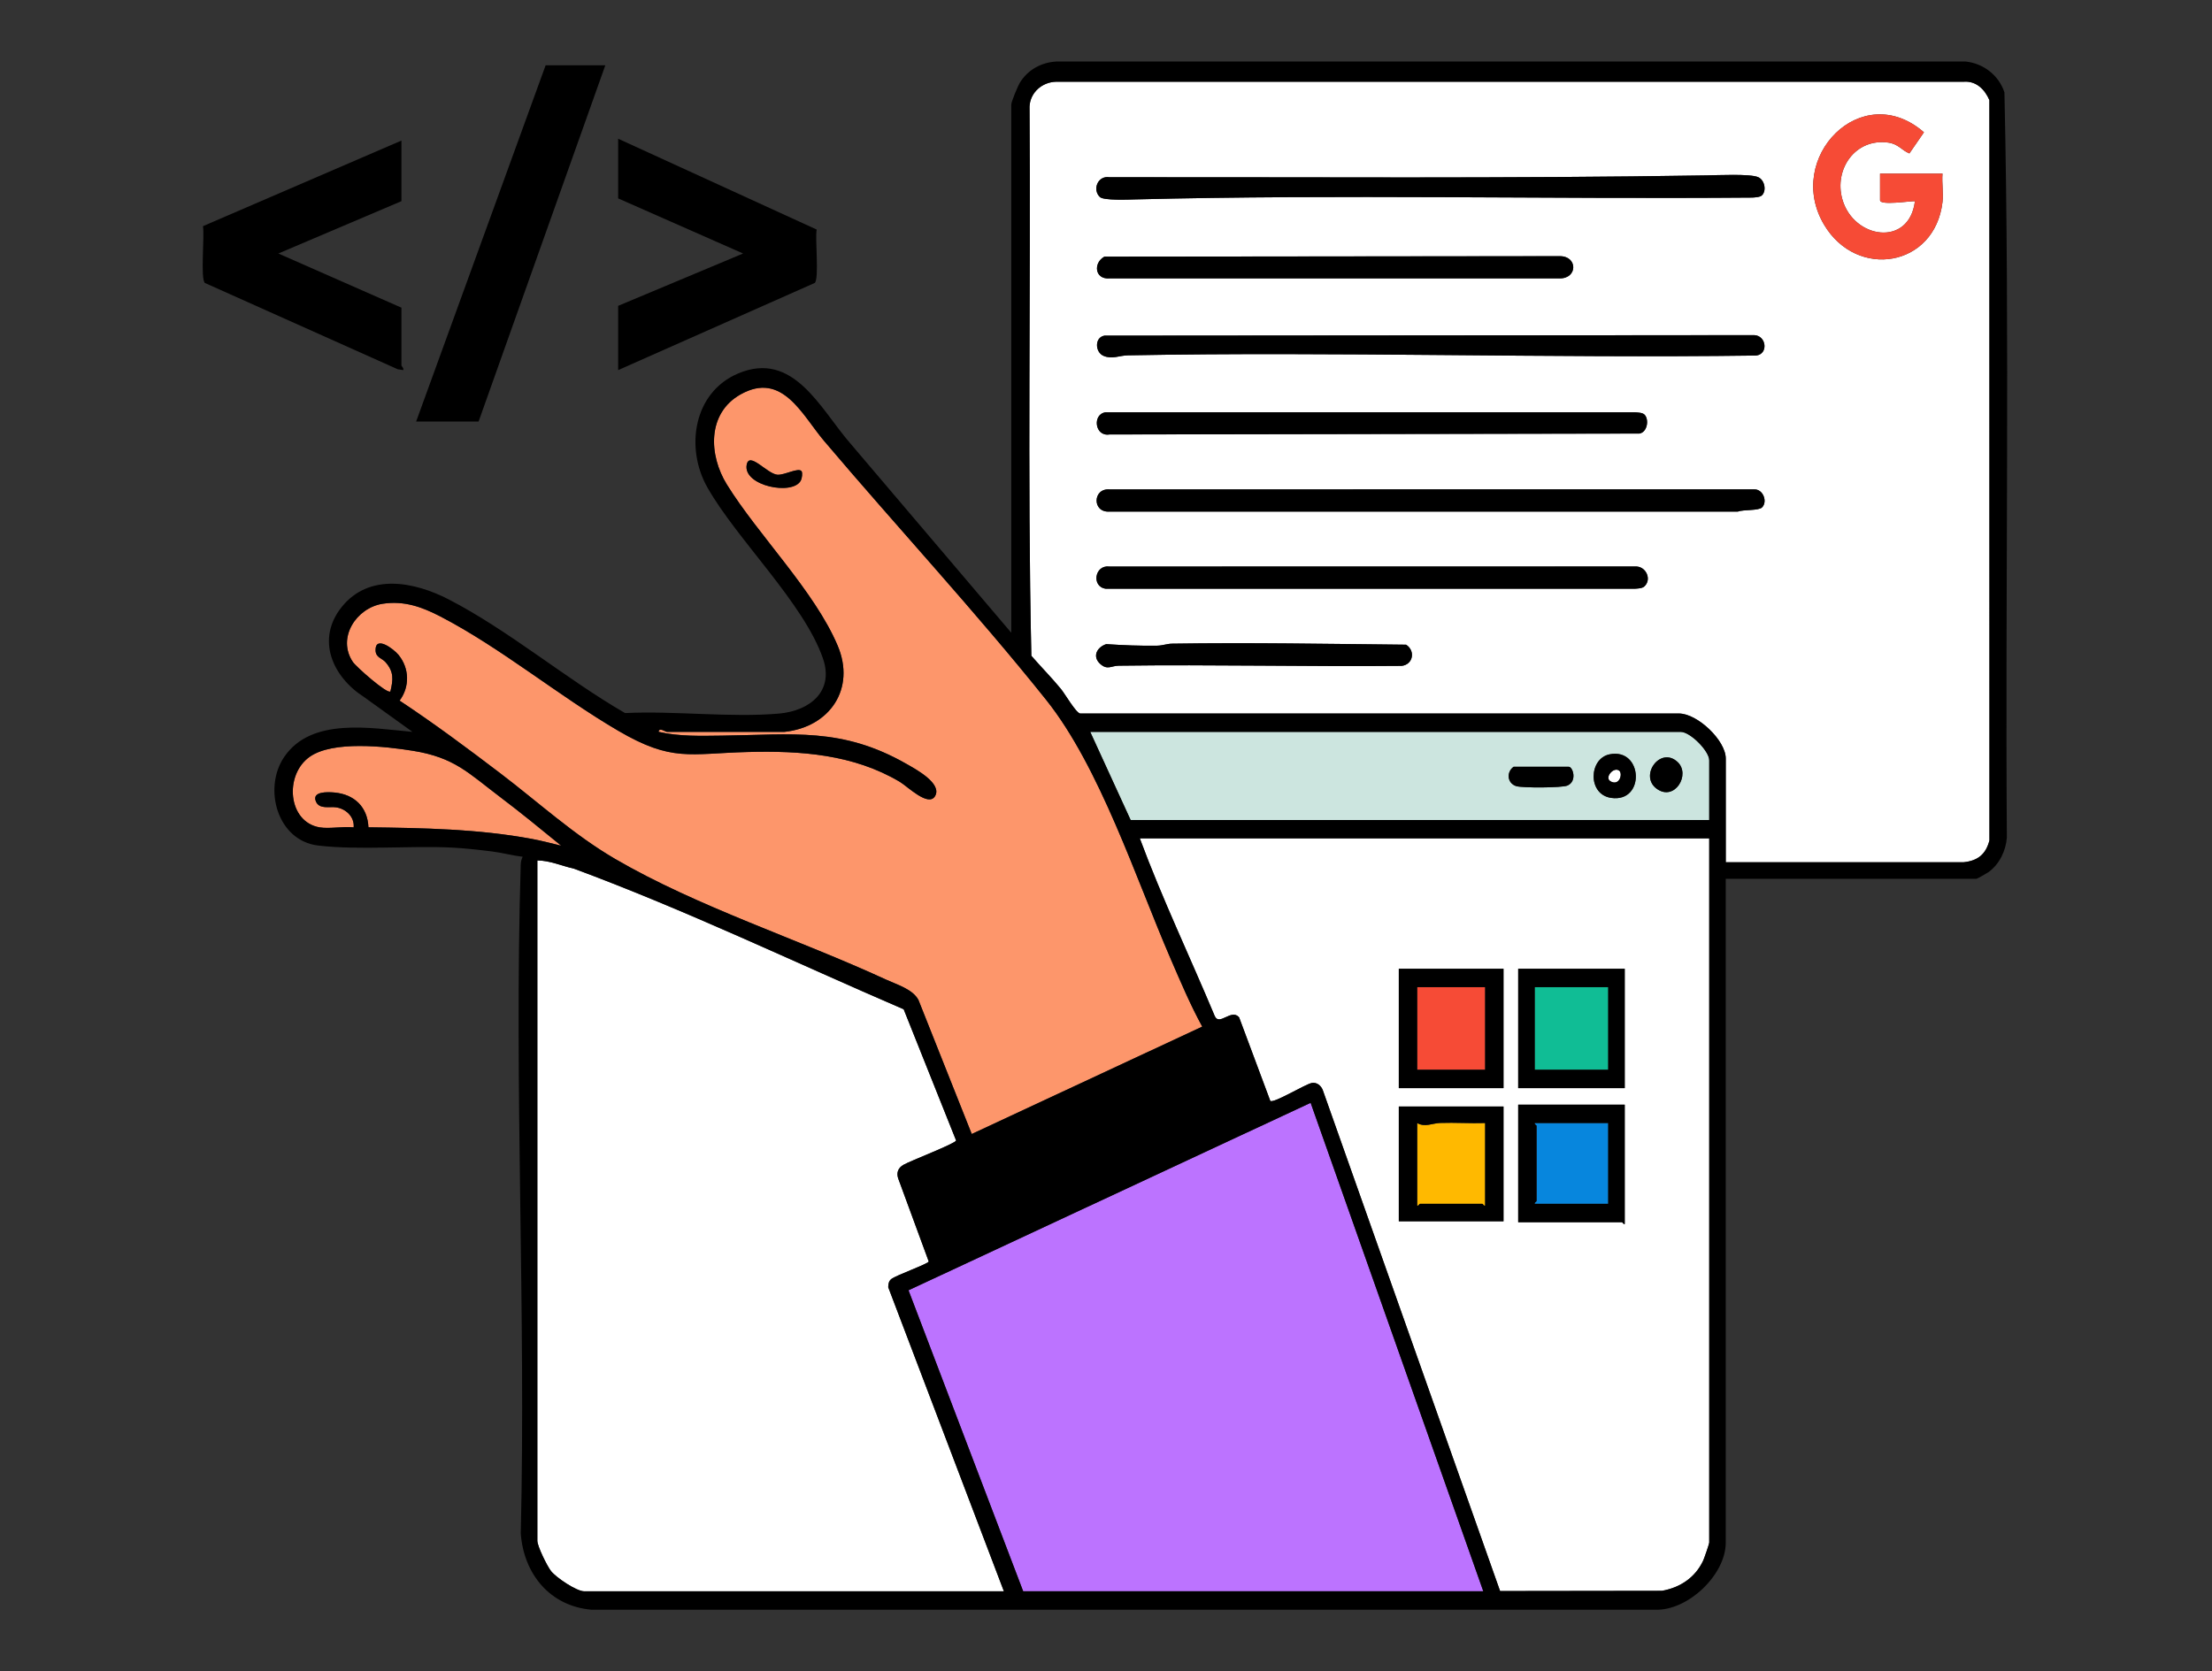
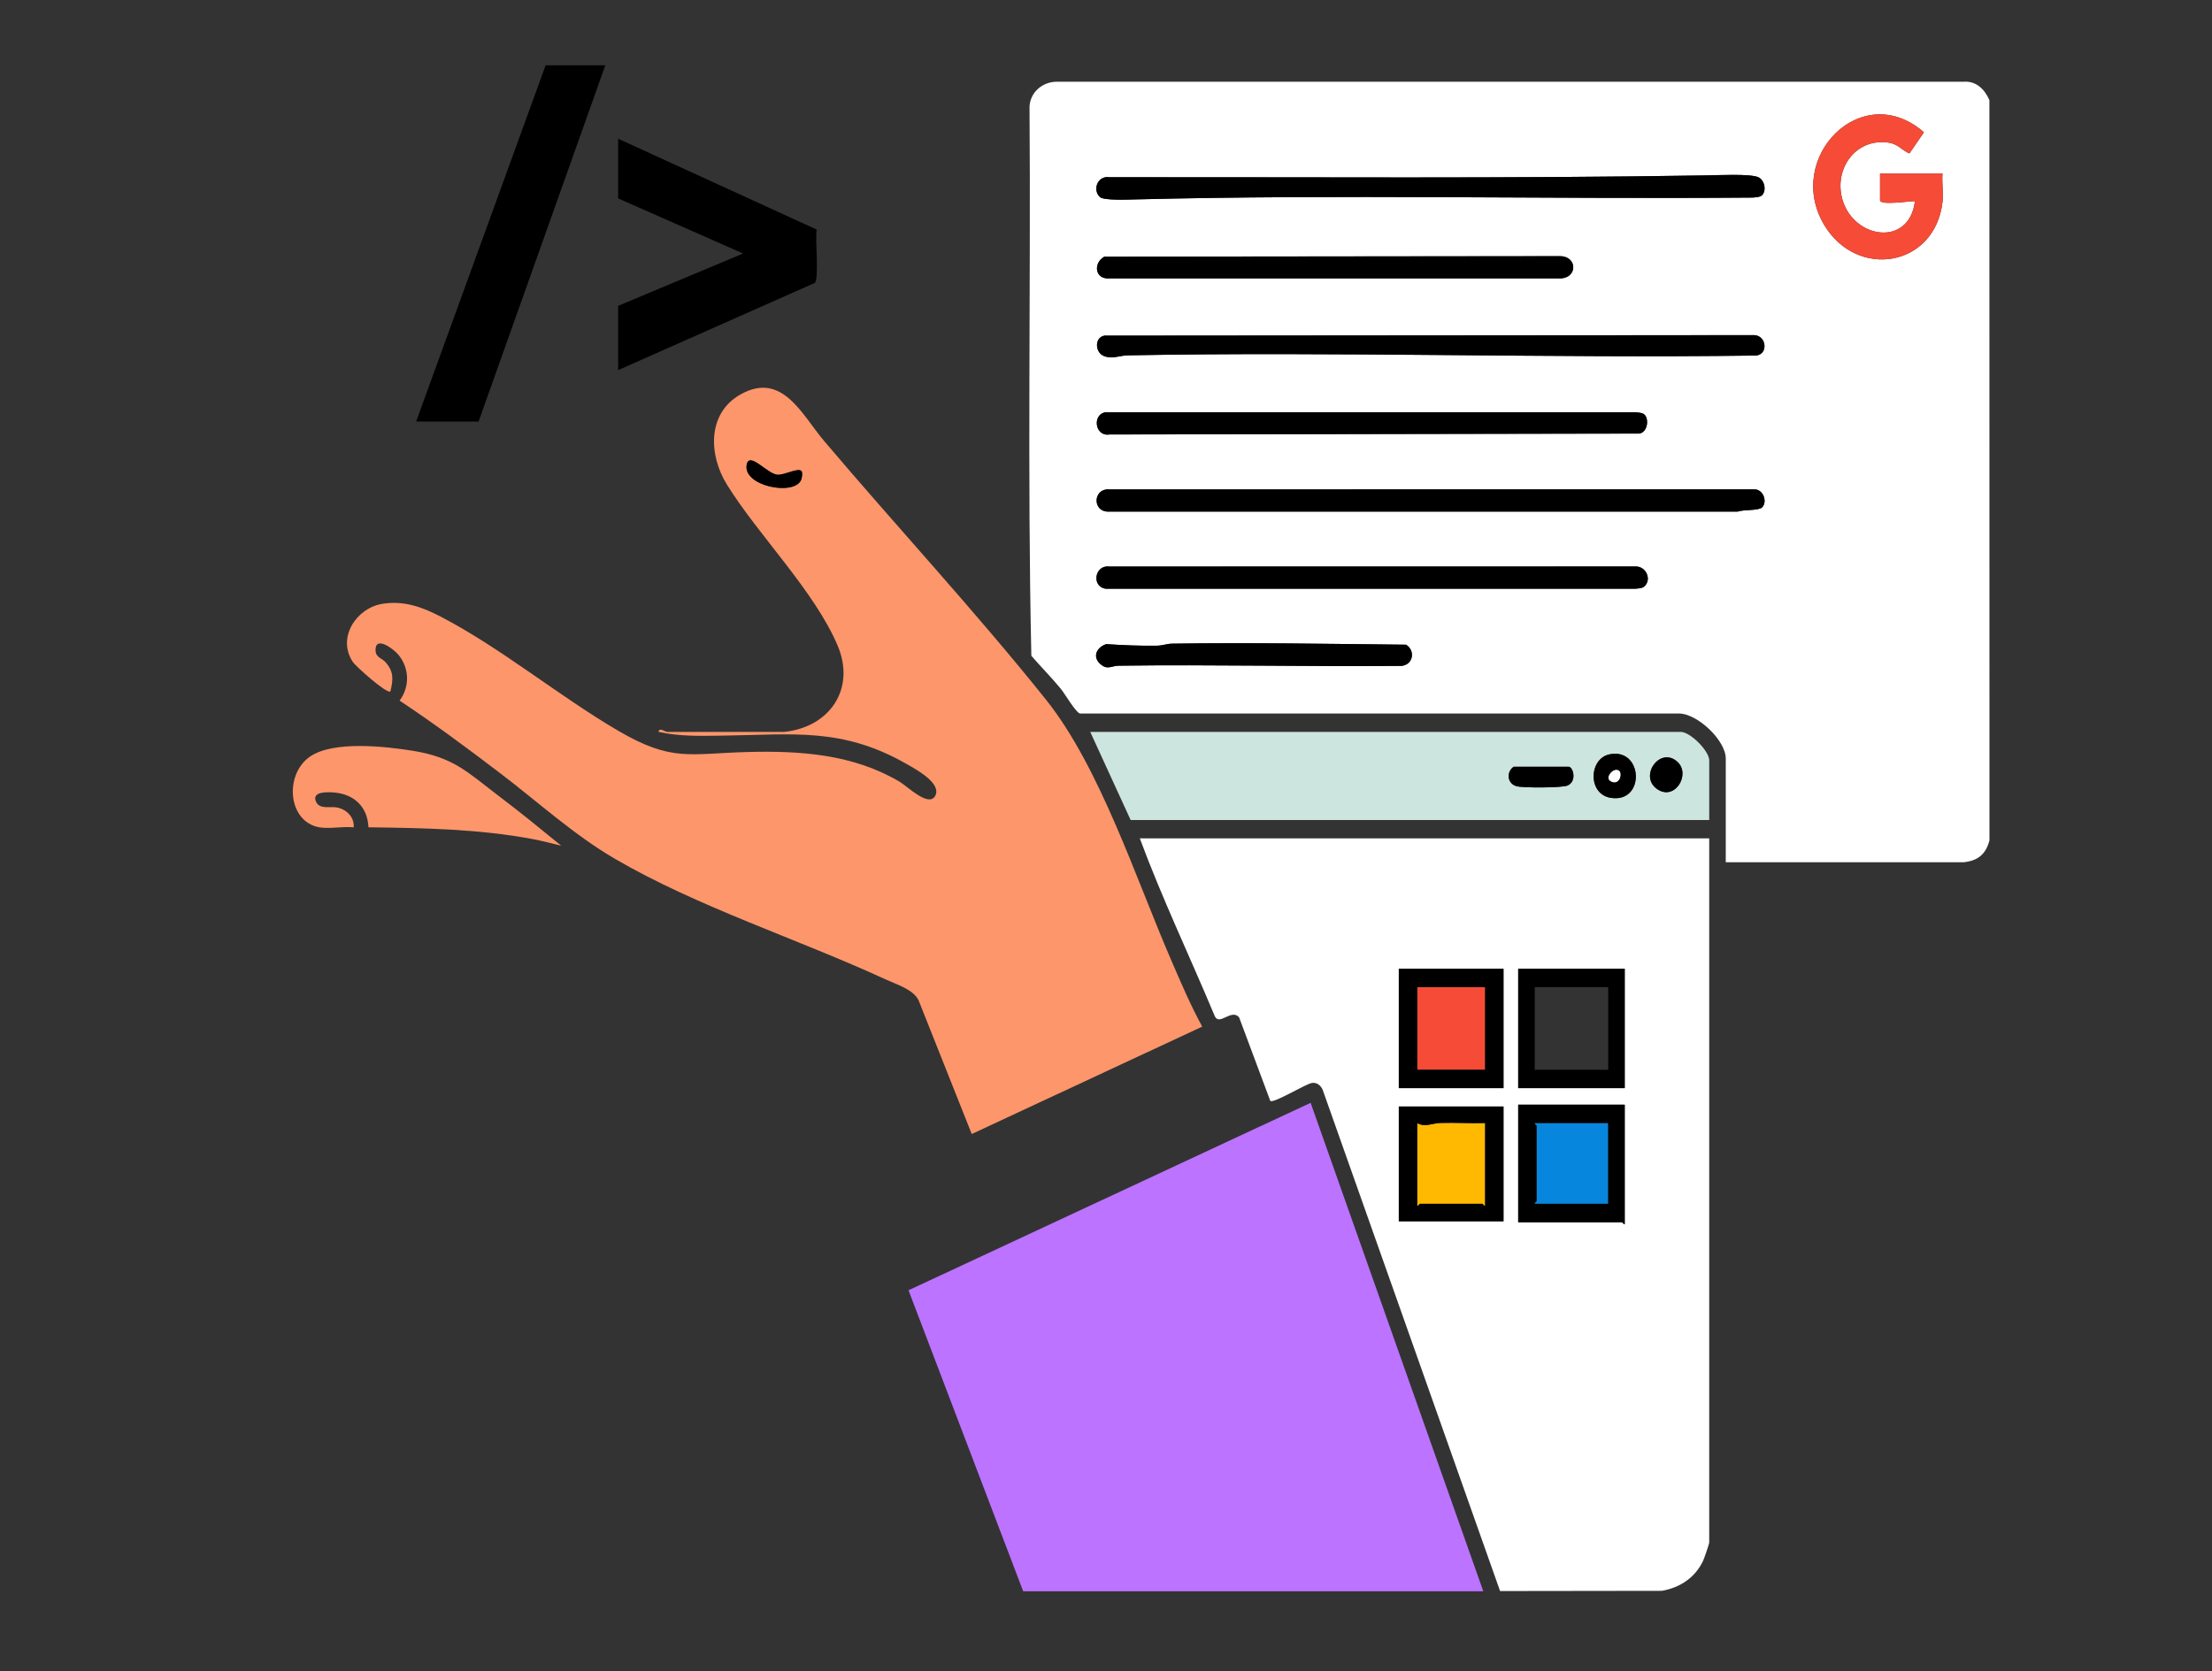
<svg xmlns="http://www.w3.org/2000/svg" width="786" height="594" viewBox="0 0 786 594" fill="none">
  <rect x="0" y="0" width="786" height="594" fill="#333333" stroke="none" />
  <path d="M575.321 273.872C573.338 272.443 570.069 276.347 572.205 277.65C575.415 279.608 576.774 274.919 575.321 273.872Z" fill="white" />
  <path d="M177.823 283.362C166.378 274.723 161.549 269.23 146.699 266.84C136.925 265.268 118.296 263.168 110.054 268.977C100.93 275.405 102.268 292.186 113.602 294.063C117.127 294.647 121.979 293.636 125.676 294.063C125.988 290.321 122.957 287.469 119.42 286.94C117.113 286.595 113.516 287.729 112.278 284.909C110.669 281.243 116.402 281.454 118.818 281.673C125.92 282.317 130.604 286.813 130.925 294.035C150.364 294.294 169.931 294.605 189.106 298.186C192.591 298.837 195.994 299.76 199.428 300.584C192.31 294.776 185.159 288.9 177.823 283.362Z" fill="#FD966B" />
  <path d="M218.564 305.271C247.654 322.247 283.825 333.857 314.734 348.12C318.683 349.942 324.351 351.575 326.362 355.42L345.291 403.045L427.194 364.879C423.004 357.238 419.49 348.923 415.994 340.846C403.617 312.25 390.813 272.638 371.712 248.719C346.931 217.686 318.596 187.147 292.774 156.655C285.01 147.485 277.987 131.875 263.184 140.158C251.212 146.857 251.79 161.726 258.287 172.214C269.435 190.208 289.427 210.064 297.641 229.457C304.127 244.771 294.892 258.414 278.722 260.124H236.951C236.577 260.124 234.142 258.392 234.018 260.117C241.394 261.806 249.006 261.546 256.558 261.456C281.673 261.158 299.095 258.35 322.139 271.532C325.253 273.312 334.934 278.459 332.245 282.976C329.89 286.933 322.448 279.497 319.714 277.873C303.23 268.081 284.451 266.77 265.642 267.276C244.888 267.835 238.797 270.896 219.709 259.743C198.658 247.442 177.976 230.254 156.54 219.137C149.956 215.722 143.56 213.403 135.943 214.593C126.585 216.055 119.624 226.745 125.387 235.279C126.535 236.979 137.579 246.765 138.717 245.766C139.727 241.523 139.995 238.821 137.028 235.386C135.74 233.895 133.471 233.751 133.439 231.082C133.377 225.765 139.863 230.634 141.609 232.763C145.487 237.49 145.667 244.1 141.986 249.016C154.27 257.136 166.101 265.963 177.816 274.877C191.321 285.152 203.827 296.672 218.564 305.271ZM284.596 170.711C281.856 176.312 263.921 172.705 265.325 165.176C266.234 160.305 272.518 168.359 276.19 168.719C278.698 168.965 283.863 165.966 284.843 167.526C285.231 168.145 284.955 169.978 284.596 170.711Z" fill="#FD966B" />
-   <path d="M316.716 454.587C318.346 453.275 329.875 449.175 330.009 448.359L319.123 418.748C318.477 416.663 319.193 415.087 321.002 414.012C323.3 412.646 339.658 406.38 339.733 405.35L321.105 358.721C282.148 341.944 243.758 323.479 203.989 308.752C199.655 307.779 195.427 305.849 190.938 305.812V547.629C190.938 549.559 194.428 556.665 195.818 558.413C197.665 560.736 204.854 565.578 207.581 565.578H356.717L315.618 457.513C315.631 456.408 315.792 455.33 316.716 454.587Z" fill="white" />
-   <path d="M571.451 350.844H545.344V380.214H571.451V350.844Z" fill="#10BD95" />
  <path d="M597.234 260.125H387.398L401.757 291.453H607.35V270.241C607.35 266.91 600.603 260.125 597.234 260.125ZM556.925 279.209C554.99 280.023 540.962 280.075 538.788 279.41C535.565 278.426 535.182 274.426 537.84 272.526H557.421C558.918 272.526 560.517 277.7 556.925 279.209ZM572.477 283.582C564.047 282.337 564.551 269.606 571.932 268.106C583.863 265.683 584.702 285.388 572.477 283.582ZM588.735 280.367C582.331 275.758 589.894 265.155 596.049 270.776C600.899 275.206 595.077 284.932 588.735 280.367Z" fill="#CCE5DF" />
  <path d="M431.631 361.102C433.238 364.828 437.529 358.356 440.299 361.578L451.385 391.288C452.673 392.2 463.915 385.247 466.194 384.895C467.933 384.627 469.376 385.835 469.997 387.353L533.031 565.483L590.533 565.405C597.012 564.27 602.417 560.67 605.214 554.631C605.58 553.839 607.345 548.697 607.345 548.278V297.977H405.016C412.962 319.392 422.819 340.038 431.631 361.102ZM539.467 344.317H577.322V386.741H539.467V344.317ZM539.467 392.615H577.322V435.039C576.844 435.212 576.542 434.386 576.343 434.386H539.467V392.615ZM497.043 344.317H534.246V386.741H497.043V344.317ZM497.043 393.267H534.246V434.06H497.043V393.267Z" fill="white" />
  <path d="M503.57 380.214H527.719V350.844H503.57V380.214Z" fill="#F64B36" />
  <path d="M322.828 458.587L363.574 565.572H527.069L465.711 391.961L322.828 458.587Z" fill="#BC73FF" />
  <path d="M511.702 399.117C508.978 399.214 506.3 400.741 503.57 399.143V428.514C504.048 428.687 504.351 427.861 504.549 427.861H526.74C526.939 427.861 527.241 428.687 527.719 428.514V399.143C522.401 399.311 517.023 398.927 511.702 399.117Z" fill="#FFB900" />
  <path d="M545.997 400.12V426.879C545.997 427.078 545.171 427.38 545.344 427.858H571.451V399.141H545.344C545.171 399.619 545.997 399.921 545.997 400.12Z" fill="#0786DD" />
  <path d="M697.773 29.051L375.297 29.051C370.347 29.154 366.091 32.818 365.827 37.856C366.309 102.898 365.022 168.186 366.475 233.076C369.892 237.019 373.625 240.78 376.937 244.806C378.439 246.632 382.28 253.313 383.804 253.603L596.585 253.594C603.217 253.623 613.224 263.2 613.224 269.589V306.465L697.737 306.456C702.78 305.944 705.652 303.632 706.921 298.671L706.902 35.585C705.275 31.792 702.203 28.7 697.773 29.051ZM394.221 62.987C464.92 62.912 535.741 63.492 606.344 62.337C610.25 62.274 621.856 61.72 624.709 62.954C627.056 63.969 627.768 67.738 626.12 69.389C625.4 70.111 623.729 70.138 622.716 70.223C549.653 70.822 476.373 69.03 403.415 70.876C400.987 70.938 392.186 71.318 390.829 70.028C388.085 67.419 390.048 62.334 394.221 62.987ZM400.746 126.296C397.711 126.352 395.207 127.777 392.135 126.482C389.094 125.199 388.861 119.942 392.439 119.293L623.374 119.113C627.72 119.345 628.397 125.852 624.03 126.364C549.642 127.368 475.12 124.909 400.746 126.296ZM582.58 154.097L394.22 154.422C388.887 155.238 388.119 147.087 392.916 146.53L580.944 146.533C581.956 146.618 583.633 146.646 584.351 147.367C586.03 149.053 585.406 153.569 582.58 154.097ZM392.431 91.22L554.187 91.052C560.676 90.973 560.64 99.04 554.187 98.945L394.22 98.945C389.002 99.374 388.385 93.448 392.431 91.22ZM498.061 236.663C464.546 236.973 430.999 236.145 397.489 236.598C394.877 236.633 393.511 238.26 390.974 235.988C388.012 233.335 389.784 230.023 393.089 228.932C399.136 229.335 405.172 229.587 411.252 229.481C413.113 229.448 414.713 228.796 416.415 228.77C444.109 228.35 472.024 228.856 499.644 229.138C503.013 231.306 502.156 236.191 498.061 236.663ZM584.339 208.395C583.547 209.149 582.005 209.167 580.944 209.243L392.916 209.247C387.745 208.543 388.948 200.676 394.223 201.358L581.602 201.351C584.952 201.574 586.949 205.915 584.339 208.395ZM626.12 180.343C624.893 181.575 619.464 181.062 617.494 181.831L394.221 181.834C388.01 182.225 388.258 173.485 394.223 173.946L623.374 173.938C626.47 173.837 628.179 178.278 626.12 180.343ZM690.24 71.828C687.506 94.953 659.833 99.419 648.196 79.933C633.988 56.14 661.489 27.73 683.649 47.023L678.479 54.528C675.671 53.406 674.612 51.182 670.93 50.676C659.254 49.071 651.595 60.131 654.657 70.861C658.676 84.944 678.43 87.926 680.446 71.505C678.639 71.421 668.049 73.111 668.049 71.176V61.712H690.24C689.969 64.944 690.613 68.671 690.24 71.828Z" fill="white" />
-   <path d="M712.248 32.845C710.268 26.759 704.772 22.514 698.424 21.867L375.299 21.87C370.027 22.176 365.276 24.776 362.469 29.273C361.704 30.499 359.332 36.143 359.332 37.231V224.876L301.913 157.308C291.469 145.224 281.874 124.46 262.294 132.732C246.401 139.446 243.39 159.195 251.367 173.262C261.85 191.748 285.64 214.38 292.421 234.026C296.474 245.768 287.671 252.673 276.792 253.617C259.411 255.126 239.72 252.572 222.101 253.437C201.178 241.344 180.722 224.009 159.399 213.016C147.235 206.745 131.184 203.571 121.424 215.731C112.226 227.19 118.095 240.516 129.291 247.692L146.557 260.114C131.902 258.826 110.662 254.768 100.98 269.039C93.428 280.171 98.493 298.778 113.02 300.514C127.379 302.23 145.712 300.509 160.586 301.246C164.979 301.463 170.457 302.063 174.867 302.628C178.489 303.093 182.098 304.075 185.725 304.509C185.259 305.464 185.061 306.318 185.029 307.4C182.631 386.464 186.927 465.935 185.043 545.039C186.122 559.453 195.429 570.836 210.173 572.123L588.121 572.125C599.741 572.558 613.223 559.724 613.223 548.277V312.335H702.314C702.554 312.335 705.981 310.387 706.516 310.01C710.401 307.268 712.778 302.387 713.106 297.672C712.501 209.432 714.206 120.925 712.248 32.845ZM141.991 249.012C145.671 244.096 145.491 237.487 141.613 232.759C139.868 230.631 133.381 225.762 133.444 231.079C133.476 233.748 135.745 233.892 137.033 235.382C140 238.817 139.732 241.519 138.722 245.762C137.583 246.761 126.539 236.975 125.392 235.275C119.629 226.742 126.59 216.052 135.947 214.589C143.565 213.399 149.961 215.719 156.545 219.133C177.981 230.251 198.663 247.438 219.714 259.74C238.801 270.893 244.893 267.832 265.647 267.273C284.456 266.767 303.235 268.078 319.719 277.87C322.452 279.493 329.895 286.929 332.25 282.972C334.938 278.455 325.258 273.309 322.144 271.528C299.099 258.347 281.678 261.154 256.563 261.453C249.011 261.542 241.399 261.803 234.023 260.113C234.147 258.388 236.582 260.12 236.956 260.12H278.727C294.897 258.411 304.131 244.767 297.646 229.453C289.432 210.06 269.439 190.204 258.292 172.211C251.794 161.722 251.217 146.853 263.189 140.154C277.992 131.872 285.014 147.482 292.779 156.652C318.601 187.144 346.936 217.683 371.717 248.715C390.818 272.635 403.622 312.246 415.999 340.843C419.495 348.92 423.009 357.235 427.198 364.876L345.295 403.041L326.367 355.416C324.356 351.571 318.688 349.939 314.739 348.117C283.829 333.853 247.659 322.244 218.568 305.268C203.832 296.668 191.325 285.148 177.821 274.873C166.106 265.96 154.274 257.133 141.991 249.012ZM130.923 294.031C130.602 286.809 125.918 282.314 118.817 281.67C116.4 281.45 110.667 281.239 112.277 284.905C113.514 287.725 117.112 286.591 119.418 286.936C122.955 287.465 125.986 290.317 125.674 294.06C121.977 293.632 117.126 294.644 113.6 294.06C102.266 292.183 100.929 275.402 110.052 268.973C118.295 263.165 136.924 265.264 146.697 266.837C161.548 269.227 166.376 274.72 177.821 283.358C185.158 288.897 192.308 294.773 199.426 300.58C195.992 299.756 192.589 298.833 189.104 298.182C169.929 294.602 150.362 294.29 130.923 294.031ZM207.585 565.573C204.858 565.573 197.67 560.731 195.822 558.408C194.432 556.661 190.942 549.554 190.942 547.624V305.808C195.431 305.845 199.659 307.774 203.993 308.747C243.763 323.475 282.152 341.939 321.109 358.716L339.737 405.346C339.663 406.375 323.305 412.642 321.006 414.008C319.198 415.082 318.482 416.658 319.127 418.743L330.013 448.355C329.88 449.17 318.35 453.27 316.72 454.582C315.797 455.326 315.636 456.404 315.623 457.509L356.722 565.573H207.585ZM363.575 565.573L322.829 458.588L465.712 391.962L527.07 565.573H363.575ZM607.349 548.277C607.349 548.696 605.584 553.838 605.218 554.63C602.421 560.67 597.016 564.269 590.538 565.404L533.035 565.482L470.001 387.352C469.38 385.834 467.937 384.626 466.199 384.895C463.919 385.246 452.677 392.199 451.389 391.287L440.303 361.577C437.533 358.355 433.242 364.828 431.635 361.101C422.823 340.037 412.966 319.391 405.02 297.976H607.349V548.277ZM607.349 291.449H401.756L387.397 260.12H597.233C600.602 260.12 607.349 266.906 607.349 270.237V291.449ZM697.736 306.451L613.223 306.46V269.584C613.223 263.195 603.216 253.618 596.584 253.59L383.804 253.598C382.28 253.308 378.439 246.627 376.936 244.801C373.625 240.775 369.892 237.015 366.475 233.071C365.022 168.181 366.308 102.893 365.827 37.851C366.091 32.813 370.347 29.149 375.296 29.047L697.772 29.046C702.202 28.695 705.274 31.787 706.902 35.58L706.92 298.666C705.651 303.627 702.78 305.939 697.736 306.451Z" fill="black" />
  <path d="M215.093 23.203H193.881L147.867 149.822H170.058L215.093 23.203Z" fill="black" />
-   <path d="M143.296 131.541C143.552 130.825 142.646 130.108 142.646 129.914V109.354L98.91 90.1L142.646 71.499V49.961L72.115 80.383C72.732 83.705 71.162 98.977 72.79 100.563L141.321 131.239L143.296 131.541Z" fill="black" />
  <path d="M290.194 81.587L219.656 49.305V70.517L264.045 90.097L219.656 108.698V131.542L289.512 100.559C291.134 98.98 289.571 84.798 290.194 81.587Z" fill="black" />
  <path d="M623.375 173.932L394.224 173.939C388.259 173.479 388.011 182.219 394.221 181.828L617.494 181.825C619.464 181.056 624.893 181.569 626.121 180.337C628.179 178.272 626.471 173.83 623.375 173.932Z" fill="black" />
  <path d="M403.411 70.874C476.369 69.027 549.649 70.819 622.712 70.221C623.725 70.135 625.396 70.109 626.116 69.386C627.764 67.735 627.052 63.966 624.705 62.952C621.851 61.717 610.246 62.271 606.34 62.335C535.737 63.49 464.916 62.91 394.217 62.985C390.044 62.332 388.081 67.417 390.825 70.026C392.182 71.316 400.983 70.935 403.411 70.874Z" fill="black" />
  <path d="M623.375 119.109L392.439 119.289C388.861 119.938 389.094 125.195 392.135 126.478C395.207 127.773 397.711 126.348 400.747 126.292C475.12 124.905 549.642 127.364 624.03 126.36C628.397 125.848 627.72 119.341 623.375 119.109Z" fill="black" />
  <path d="M581.6 201.348L394.221 201.354C388.946 200.673 387.742 208.539 392.913 209.243L580.942 209.24C582.003 209.164 583.544 209.145 584.337 208.392C586.947 205.911 584.949 201.571 581.6 201.348Z" fill="black" />
  <path d="M392.913 146.523C388.116 147.081 388.884 155.232 394.217 154.416L582.577 154.091C585.403 153.563 586.028 149.047 584.348 147.361C583.63 146.64 581.953 146.612 580.942 146.527L392.913 146.523Z" fill="black" />
  <path d="M394.216 98.94L554.183 98.94C560.636 99.036 560.672 90.969 554.183 91.047L392.427 91.216C388.381 93.443 388.998 99.369 394.216 98.94Z" fill="black" />
  <path d="M690.237 61.708H668.046V71.172C668.046 73.107 678.637 71.418 680.443 71.501C678.427 87.923 658.673 84.941 654.654 70.858C651.592 60.127 659.251 49.068 670.927 50.672C674.609 51.178 675.669 53.402 678.477 54.525L683.646 47.019C661.487 27.726 633.985 56.137 648.193 79.929C659.831 99.416 687.503 94.95 690.237 71.825C690.61 68.668 689.966 64.94 690.237 61.708Z" fill="#F64B36" />
  <path d="M499.639 229.138C472.019 228.856 444.104 228.349 416.41 228.77C414.708 228.796 413.108 229.448 411.247 229.481C405.167 229.587 399.131 229.335 393.084 228.932C389.779 230.023 388.007 233.335 390.969 235.988C393.506 238.259 394.873 236.633 397.484 236.598C430.994 236.145 464.541 236.972 498.056 236.663C502.151 236.191 503.008 231.305 499.639 229.138Z" fill="black" />
  <path d="M534.249 344.32H497.047V386.744H534.249V344.32ZM527.723 380.217H503.574V350.847H527.723V380.217Z" fill="black" />
  <path d="M577.324 435.041V392.617H539.469V434.388H576.345C576.544 434.388 576.846 435.215 577.324 435.041ZM571.45 427.862H545.343C545.169 427.384 545.995 427.081 545.995 426.883V400.123C545.995 399.924 545.169 399.622 545.343 399.144H571.45V427.862Z" fill="black" />
  <path d="M534.249 393.266H497.047V434.058H534.249V393.266ZM527.723 428.51C527.245 428.684 526.942 427.857 526.744 427.857H504.553C504.354 427.857 504.052 428.684 503.574 428.51V399.14C506.303 400.737 508.981 399.211 511.705 399.113C517.026 398.923 522.405 399.308 527.723 399.14V428.51Z" fill="black" />
  <path d="M577.324 344.32H539.469V386.744H577.324V344.32ZM571.45 380.217H545.343V350.847H571.45V380.217Z" fill="black" />
  <path d="M276.193 168.721C272.521 168.361 266.237 160.307 265.328 165.178C263.924 172.707 281.859 176.315 284.599 170.713C284.958 169.98 285.234 168.147 284.846 167.528C283.866 165.968 278.701 168.968 276.193 168.721Z" fill="black" />
  <path d="M571.93 268.105C564.549 269.605 564.045 282.336 572.475 283.581C584.7 285.387 583.861 265.682 571.93 268.105ZM572.205 277.652C570.07 276.349 573.338 272.445 575.321 273.874C576.774 274.921 575.415 279.61 572.205 277.652Z" fill="black" />
  <path d="M557.418 272.523H537.838C535.18 274.424 535.563 278.423 538.786 279.408C540.959 280.072 554.987 280.02 556.923 279.207C560.515 277.698 558.916 272.523 557.418 272.523Z" fill="black" />
  <path d="M588.732 280.367C595.074 284.931 600.897 275.205 596.046 270.776C589.892 265.154 582.328 275.757 588.732 280.367Z" fill="black" />
</svg>